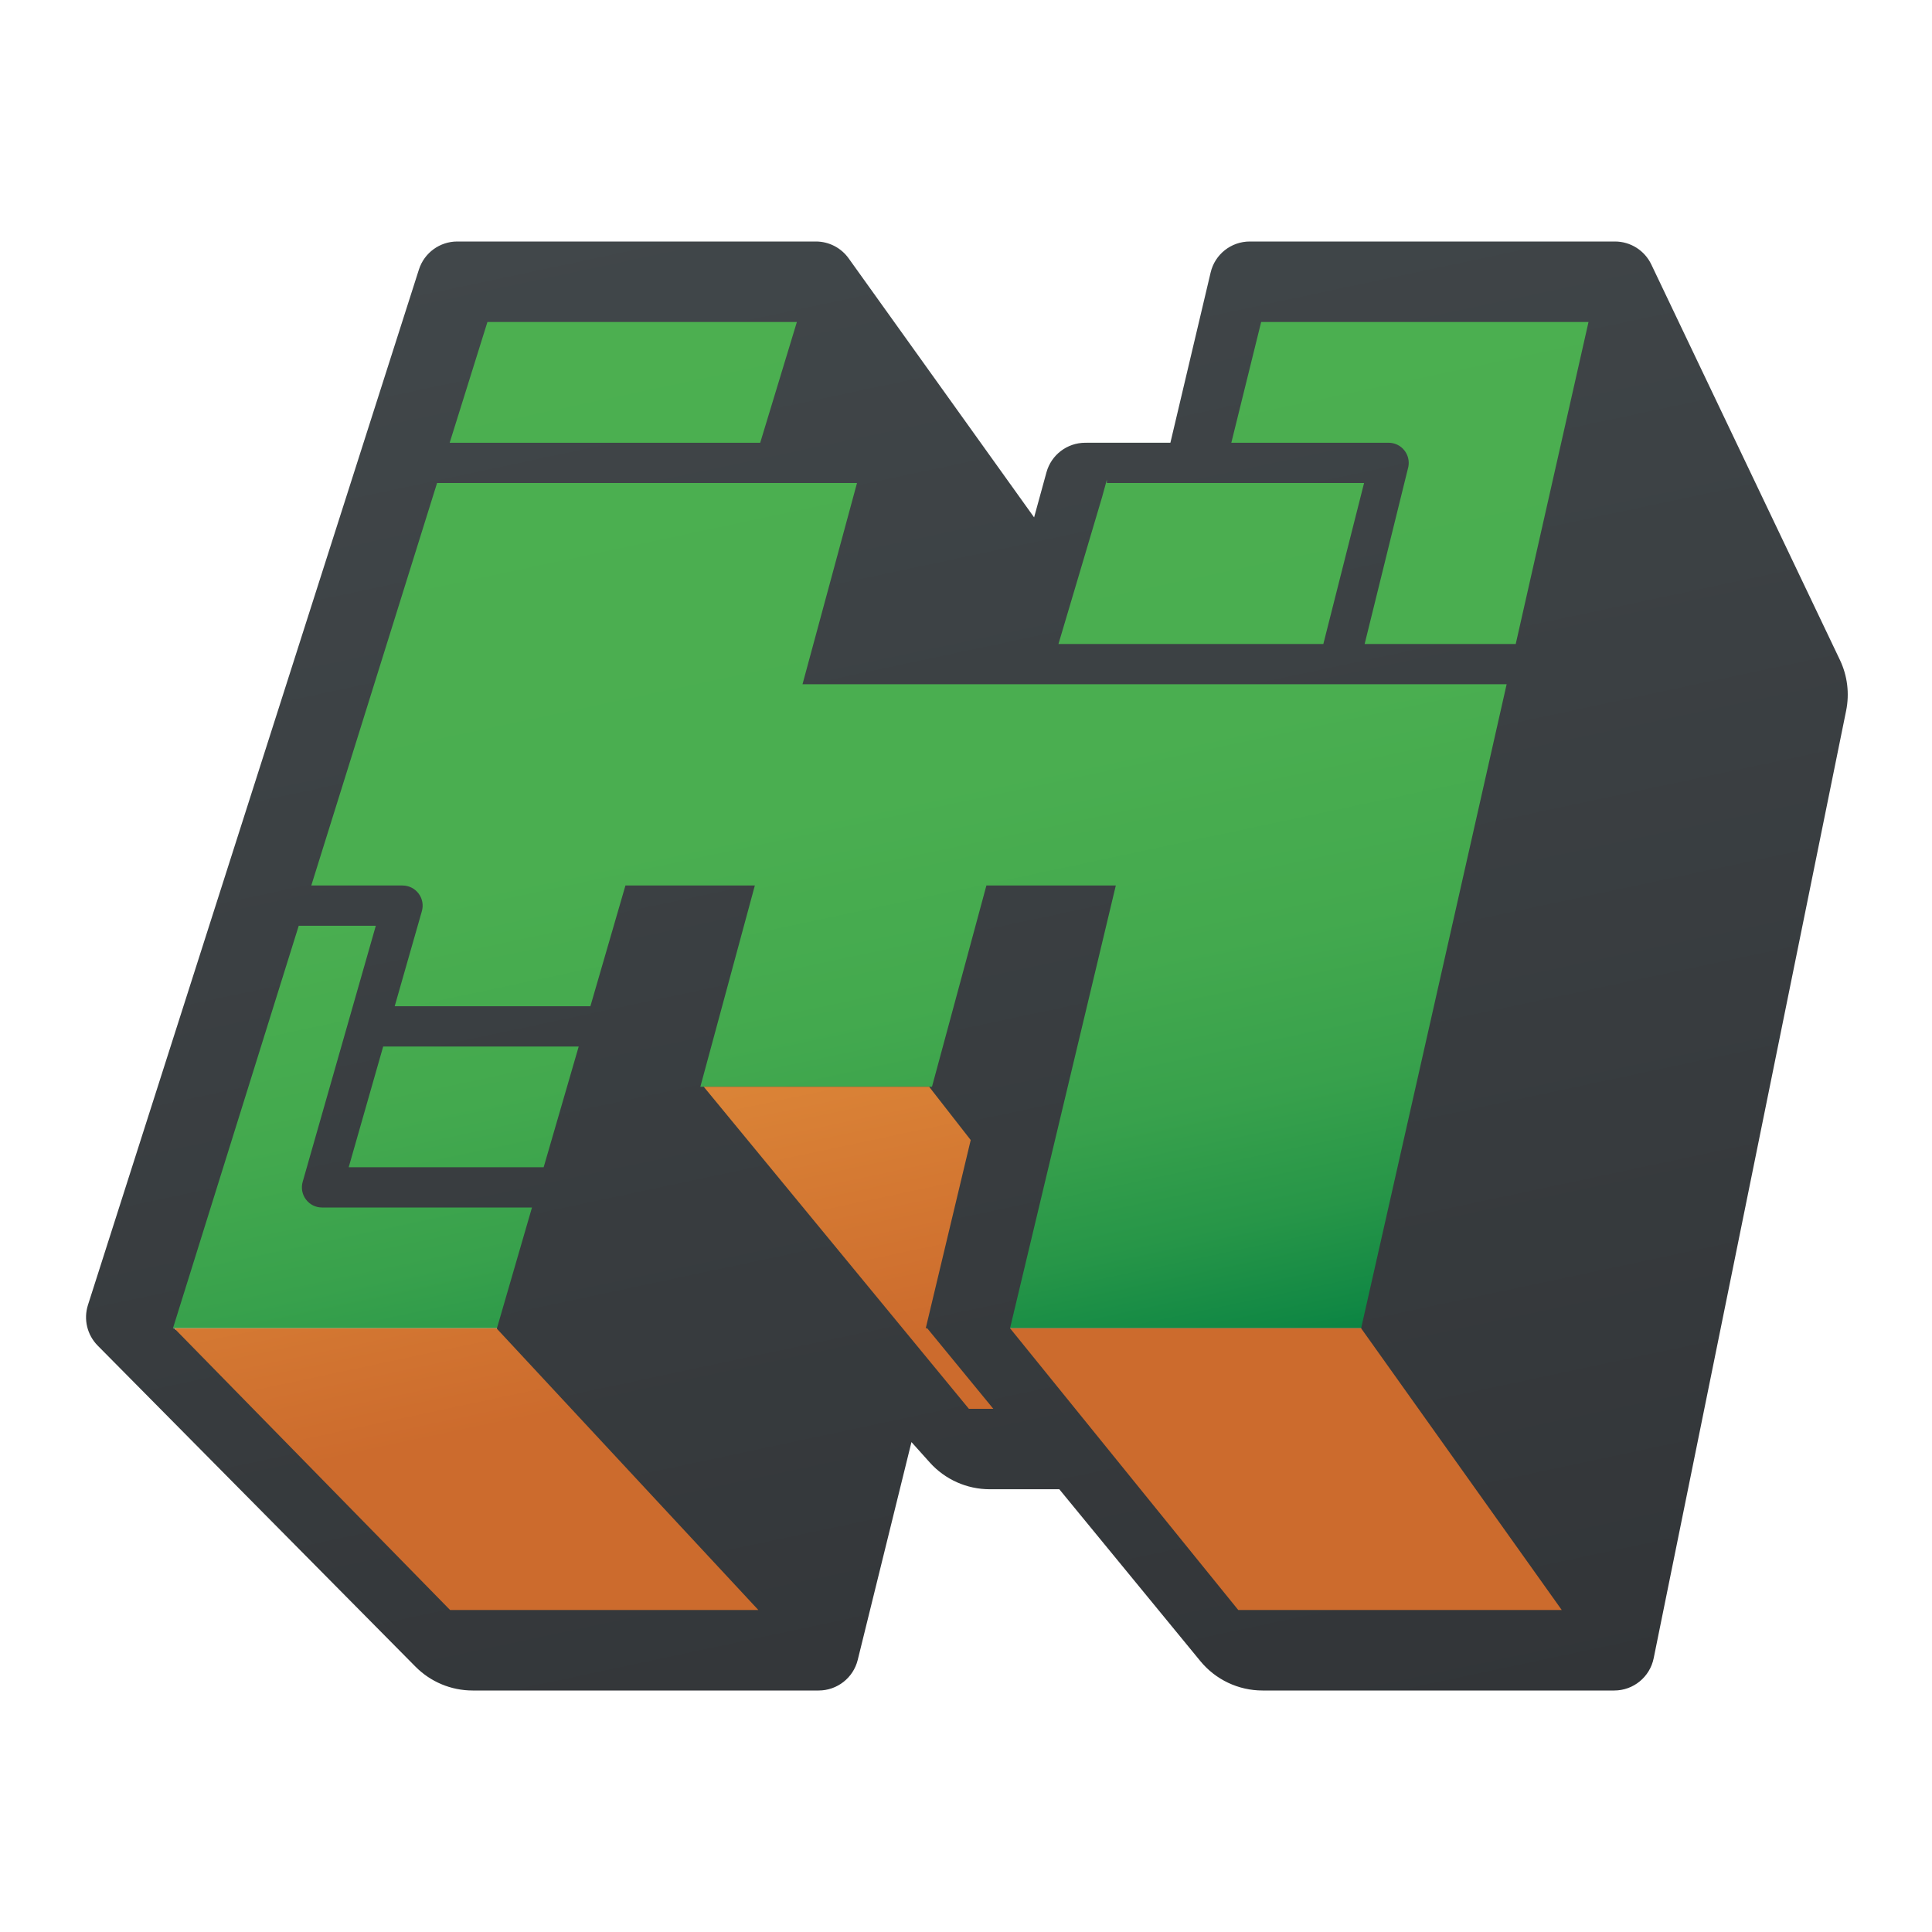
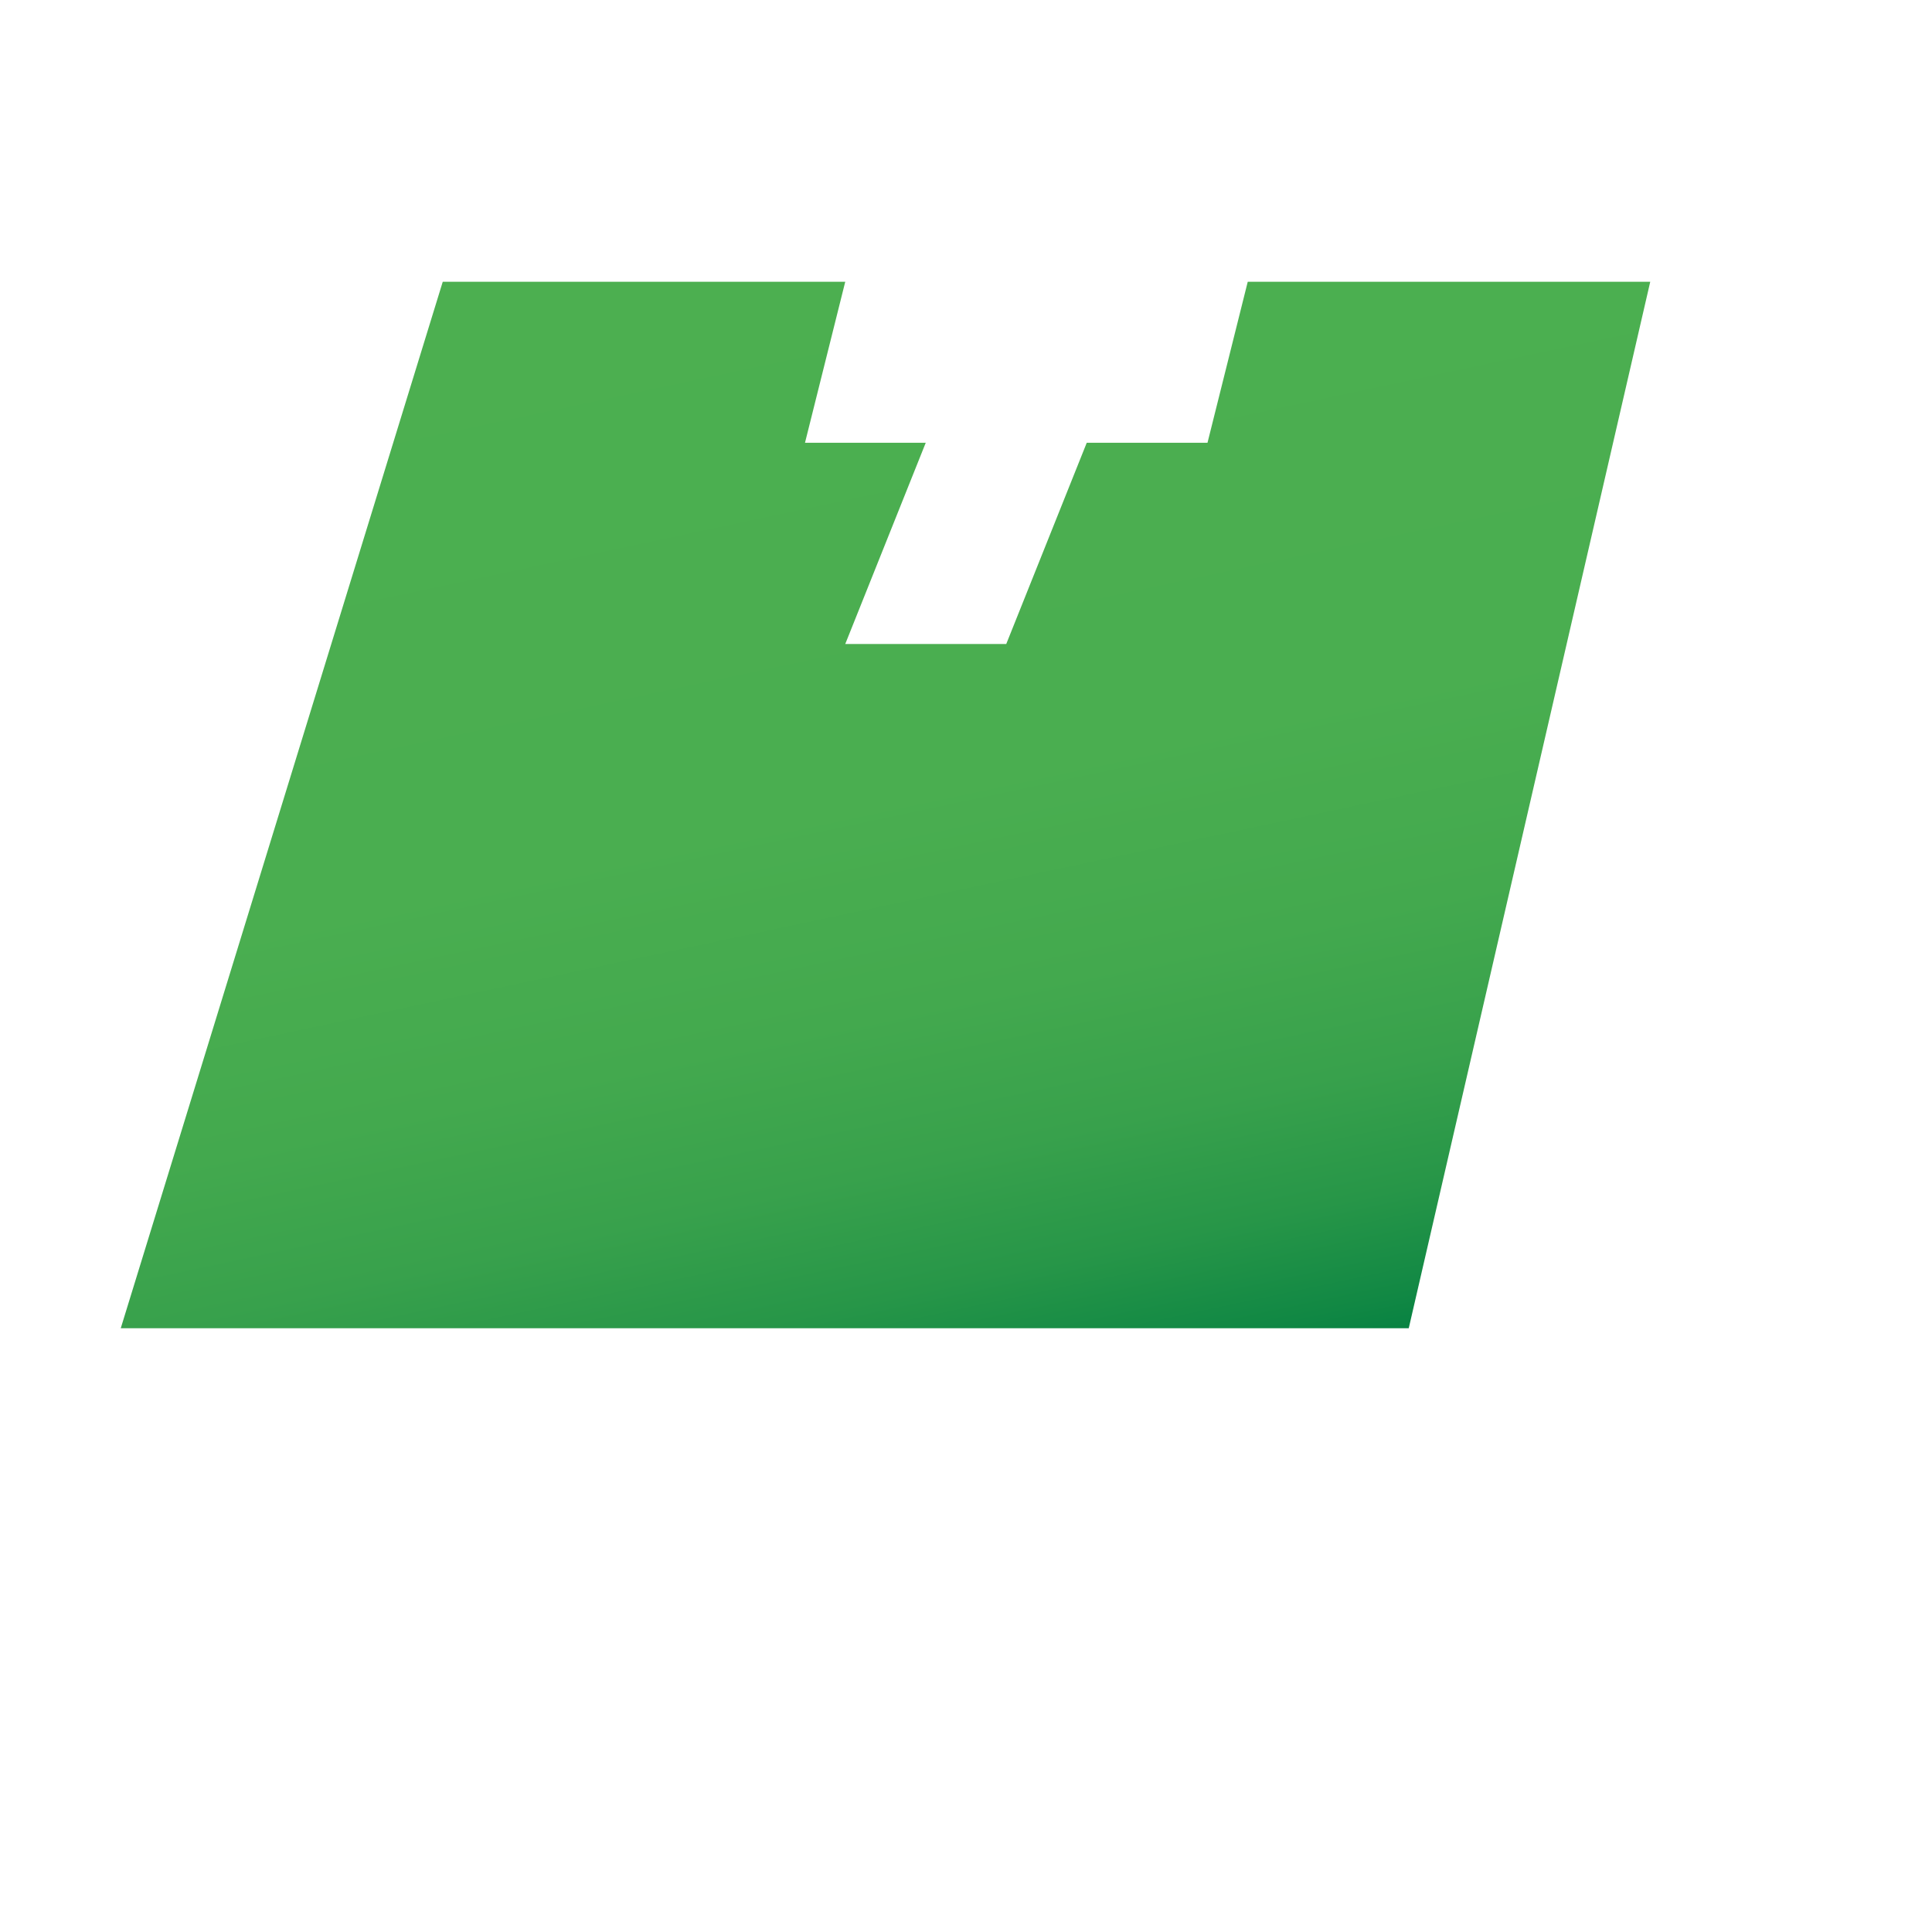
<svg xmlns="http://www.w3.org/2000/svg" version="1.1" x="0px" y="0px" viewBox="0 0 48 48" style="enable-background:new 0 0 48 48;" xml:space="preserve">
  <g id="Слой_1">
</g>
  <g id="Слой_2">
    <linearGradient id="SVGID_1_" gradientUnits="userSpaceOnUse" x1="18.881" y1="5.325" x2="25.206" y2="35.082">
      <stop offset="0" style="stop-color:#4CAF50" />
      <stop offset="0.486" style="stop-color:#4AAE50" />
      <stop offset="0.661" style="stop-color:#43A94E" />
      <stop offset="0.786" style="stop-color:#38A14C" />
      <stop offset="0.887" style="stop-color:#279648" />
      <stop offset="0.972" style="stop-color:#118844" />
      <stop offset="1" style="stop-color:#088242" />
    </linearGradient>
    <path style="fill:url(#SVGID_1_);" d="M11,7h10l-1,4h3l-2,5h4l2-5h3l1-4h10l-6,26H3L11,7z" />
    <linearGradient id="SVGID_2_" gradientUnits="userSpaceOnUse" x1="19.618" y1="4.223" x2="28.191" y2="44.555">
      <stop offset="0" style="stop-color:#41474A" />
      <stop offset="1" style="stop-color:#323538" />
    </linearGradient>
-     <path style="fill:url(#SVGID_2_);" d="M40.123,6h-9.072c-0.464,0-0.867,0.319-0.973,0.77l-1,4.23h-2.115   c-0.45,0-0.845,0.301-0.964,0.735l-0.307,1.119l-4.608-6.436C20.896,6.156,20.594,6,20.271,6h-8.91   c-0.435,0-0.82,0.281-0.953,0.696L2.185,32.423c-0.113,0.355-0.02,0.743,0.242,1.008l7.895,7.976   C10.697,41.786,11.208,42,11.742,42h8.597c0.46,0,0.861-0.314,0.971-0.76l1.335-5.412l0.456,0.508   C23.481,36.759,24.022,37,24.59,37h1.728l3.504,4.269C30.202,41.732,30.769,42,31.368,42h8.737c0.476,0,0.885-0.335,0.98-0.801   l4.782-23.544c0.086-0.425,0.032-0.867-0.155-1.259L41.026,6.57C40.86,6.222,40.509,6,40.123,6z M31.333,8h8.133l-1.808,8h-3.754   l1.086-4.402c0.029-0.146-0.009-0.299-0.104-0.415C34.792,11.067,34.649,11,34.5,11h-3.908L31.333,8z M27.5,11.916V12h6.39   l-1.012,4h-6.581l1.087-3.66L27.5,11.916z M18.887,11h-7.715l0.938-3h7.688L18.887,11z M12.334,33.042H4.369L4.328,33H4.297   l3.125-10h1.915L7.52,29.362c-0.043,0.151-0.014,0.313,0.081,0.438C7.695,29.927,7.843,30,8,30h5.217L12.334,33.042z M9.52,26   h4.858l-0.871,3H8.663L9.52,26z M25.094,33l2.628-11h-2.094h-1.121l-1.352,5H17.4l1.354-5h-3.215l-0.871,3H9.806l0.675-2.362   c0.043-0.151,0.014-0.313-0.081-0.438C10.305,22.073,10.157,22,10,22H7.734l3.125-10h7.725H19h2.292l-1.354,5H25h1h11.432   l-3.615,16H25.094z" />
    <linearGradient id="SVGID_3_" gradientUnits="userSpaceOnUse" x1="19.456" y1="26.581" x2="20.957" y2="33.642">
      <stop offset="0" style="stop-color:#C26715" />
      <stop offset="0" style="stop-color:#DB8437" />
      <stop offset="1" style="stop-color:#CC6B2D" />
    </linearGradient>
-     <path style="fill:url(#SVGID_3_);" d="M18.841,40l-6.507-7H4.328l6.854,7H18.841z M38.801,40l-4.985-7h-8.722l5.67,7H38.801z    M23.036,33H23l1.117-4.676L23.084,27h-5.6l6.587,8.001h0.607L23.036,33z" />
  </g>
  <g id="Слой_3">
</g>
</svg>